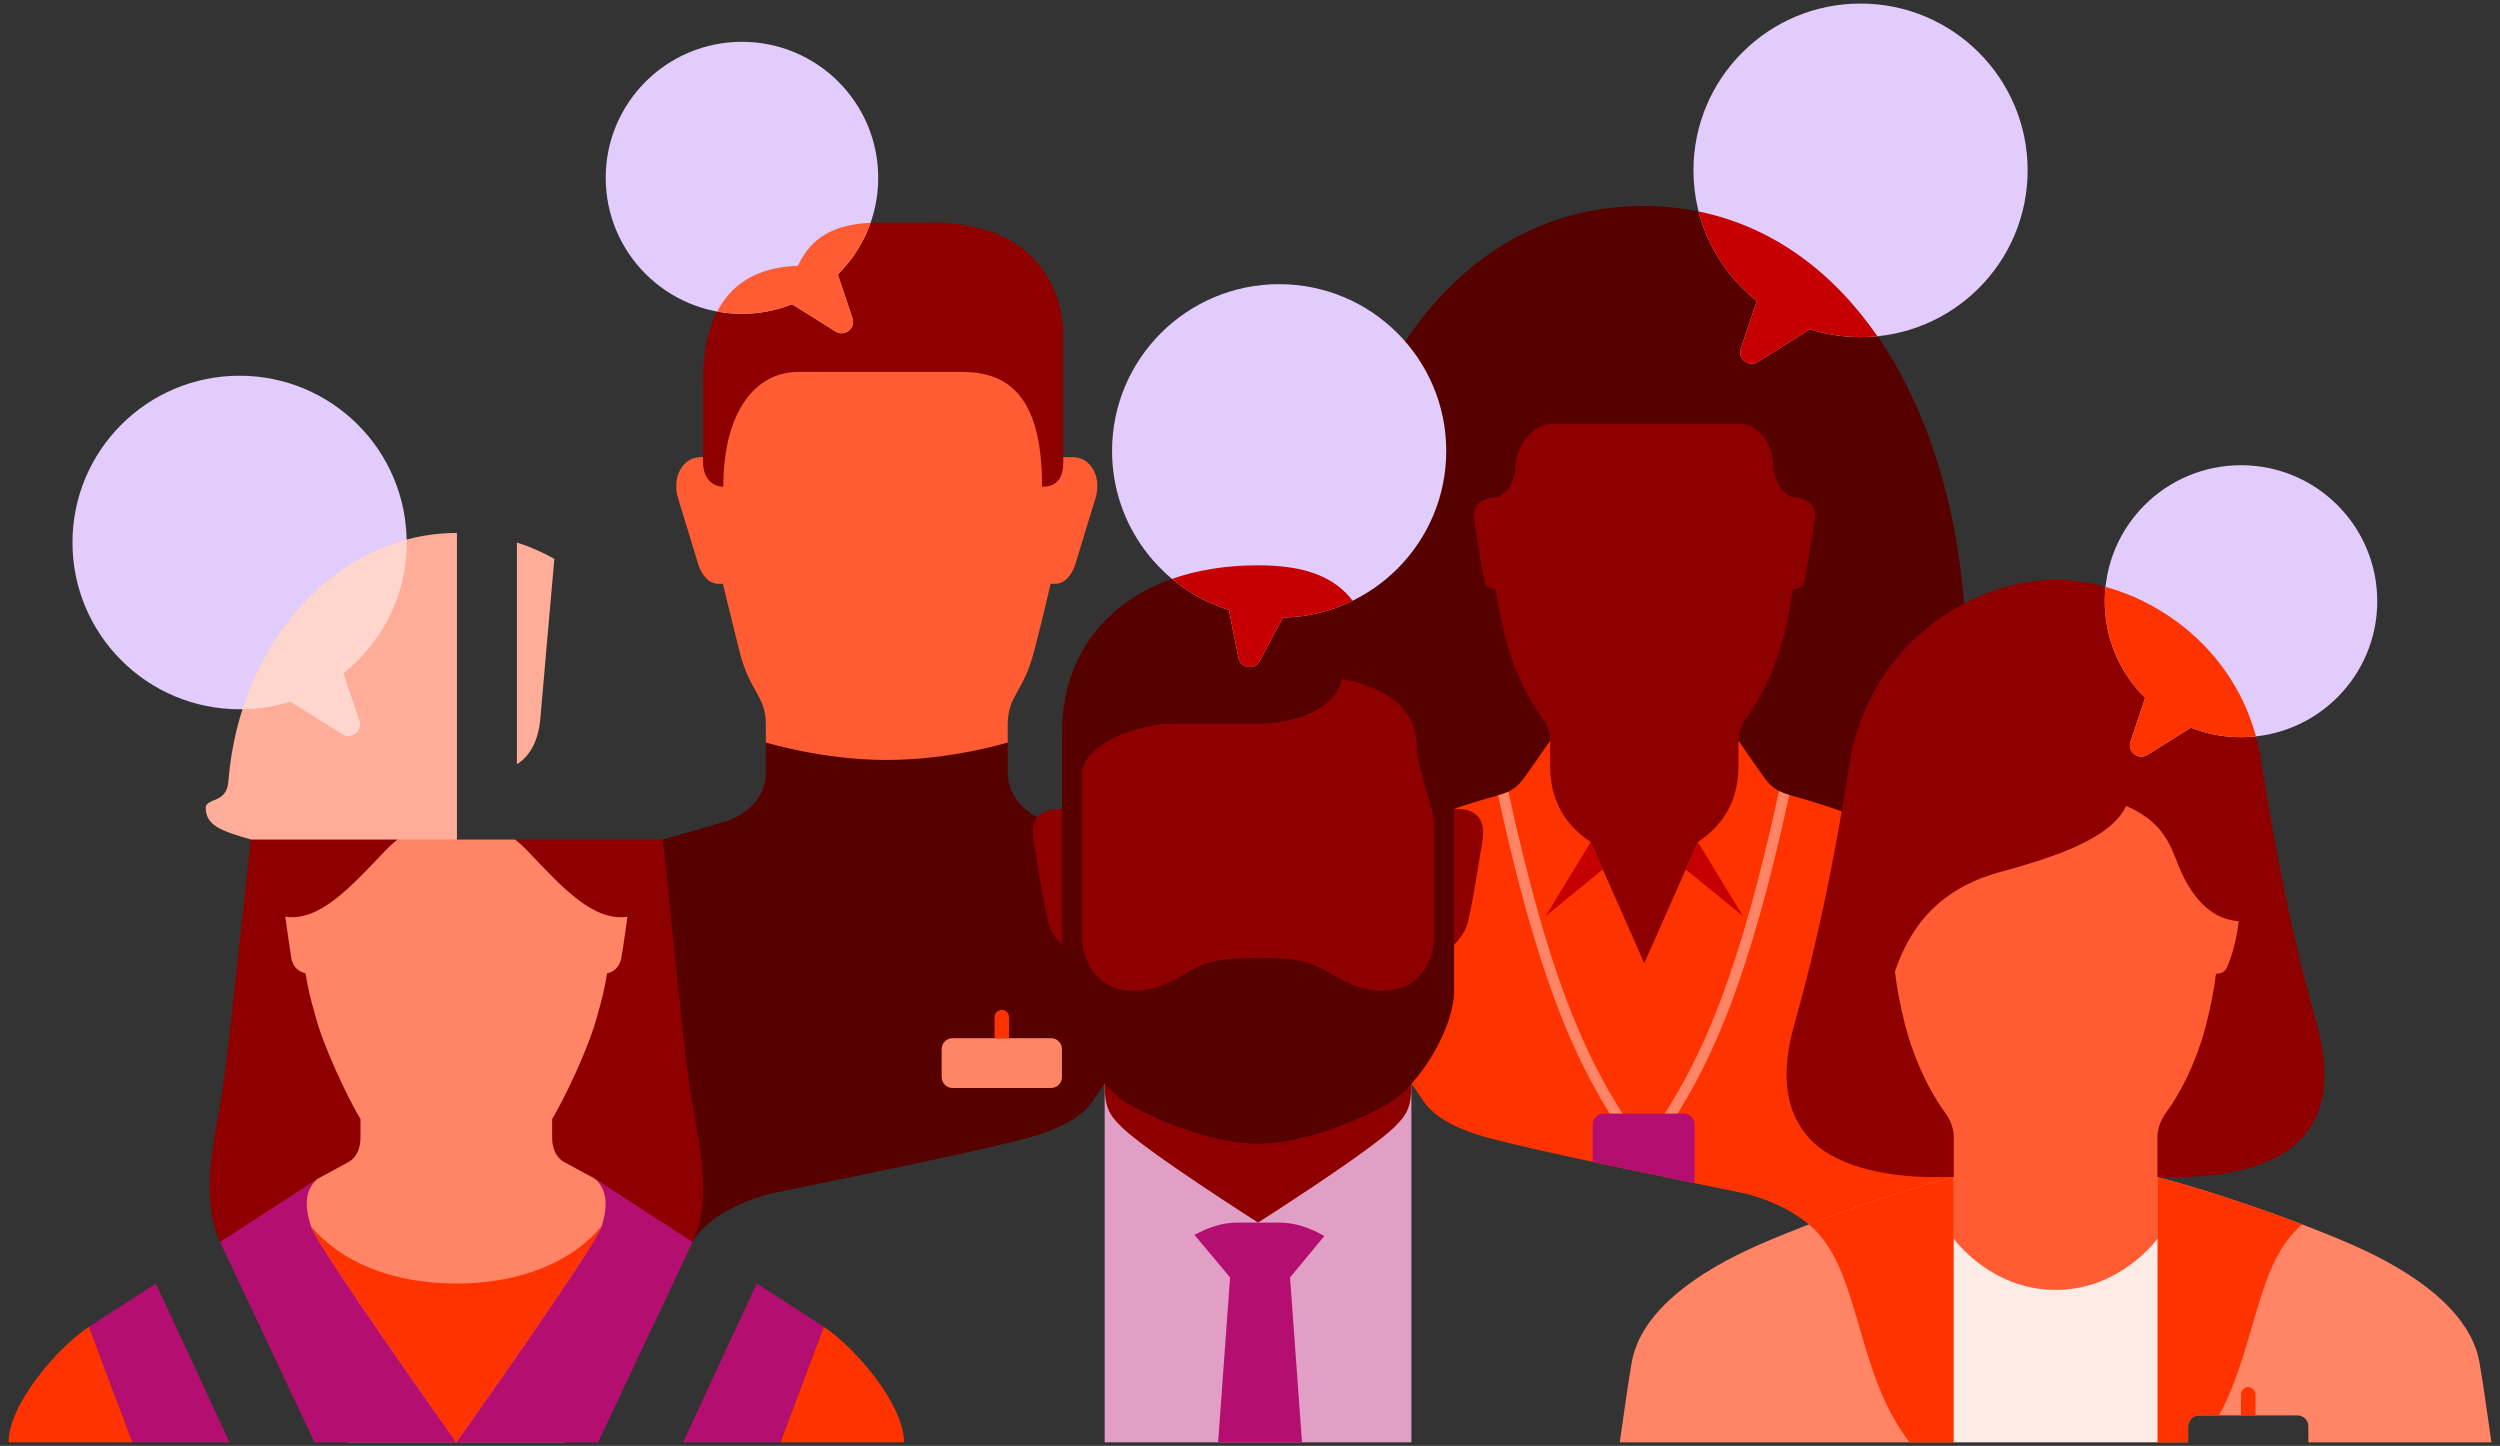
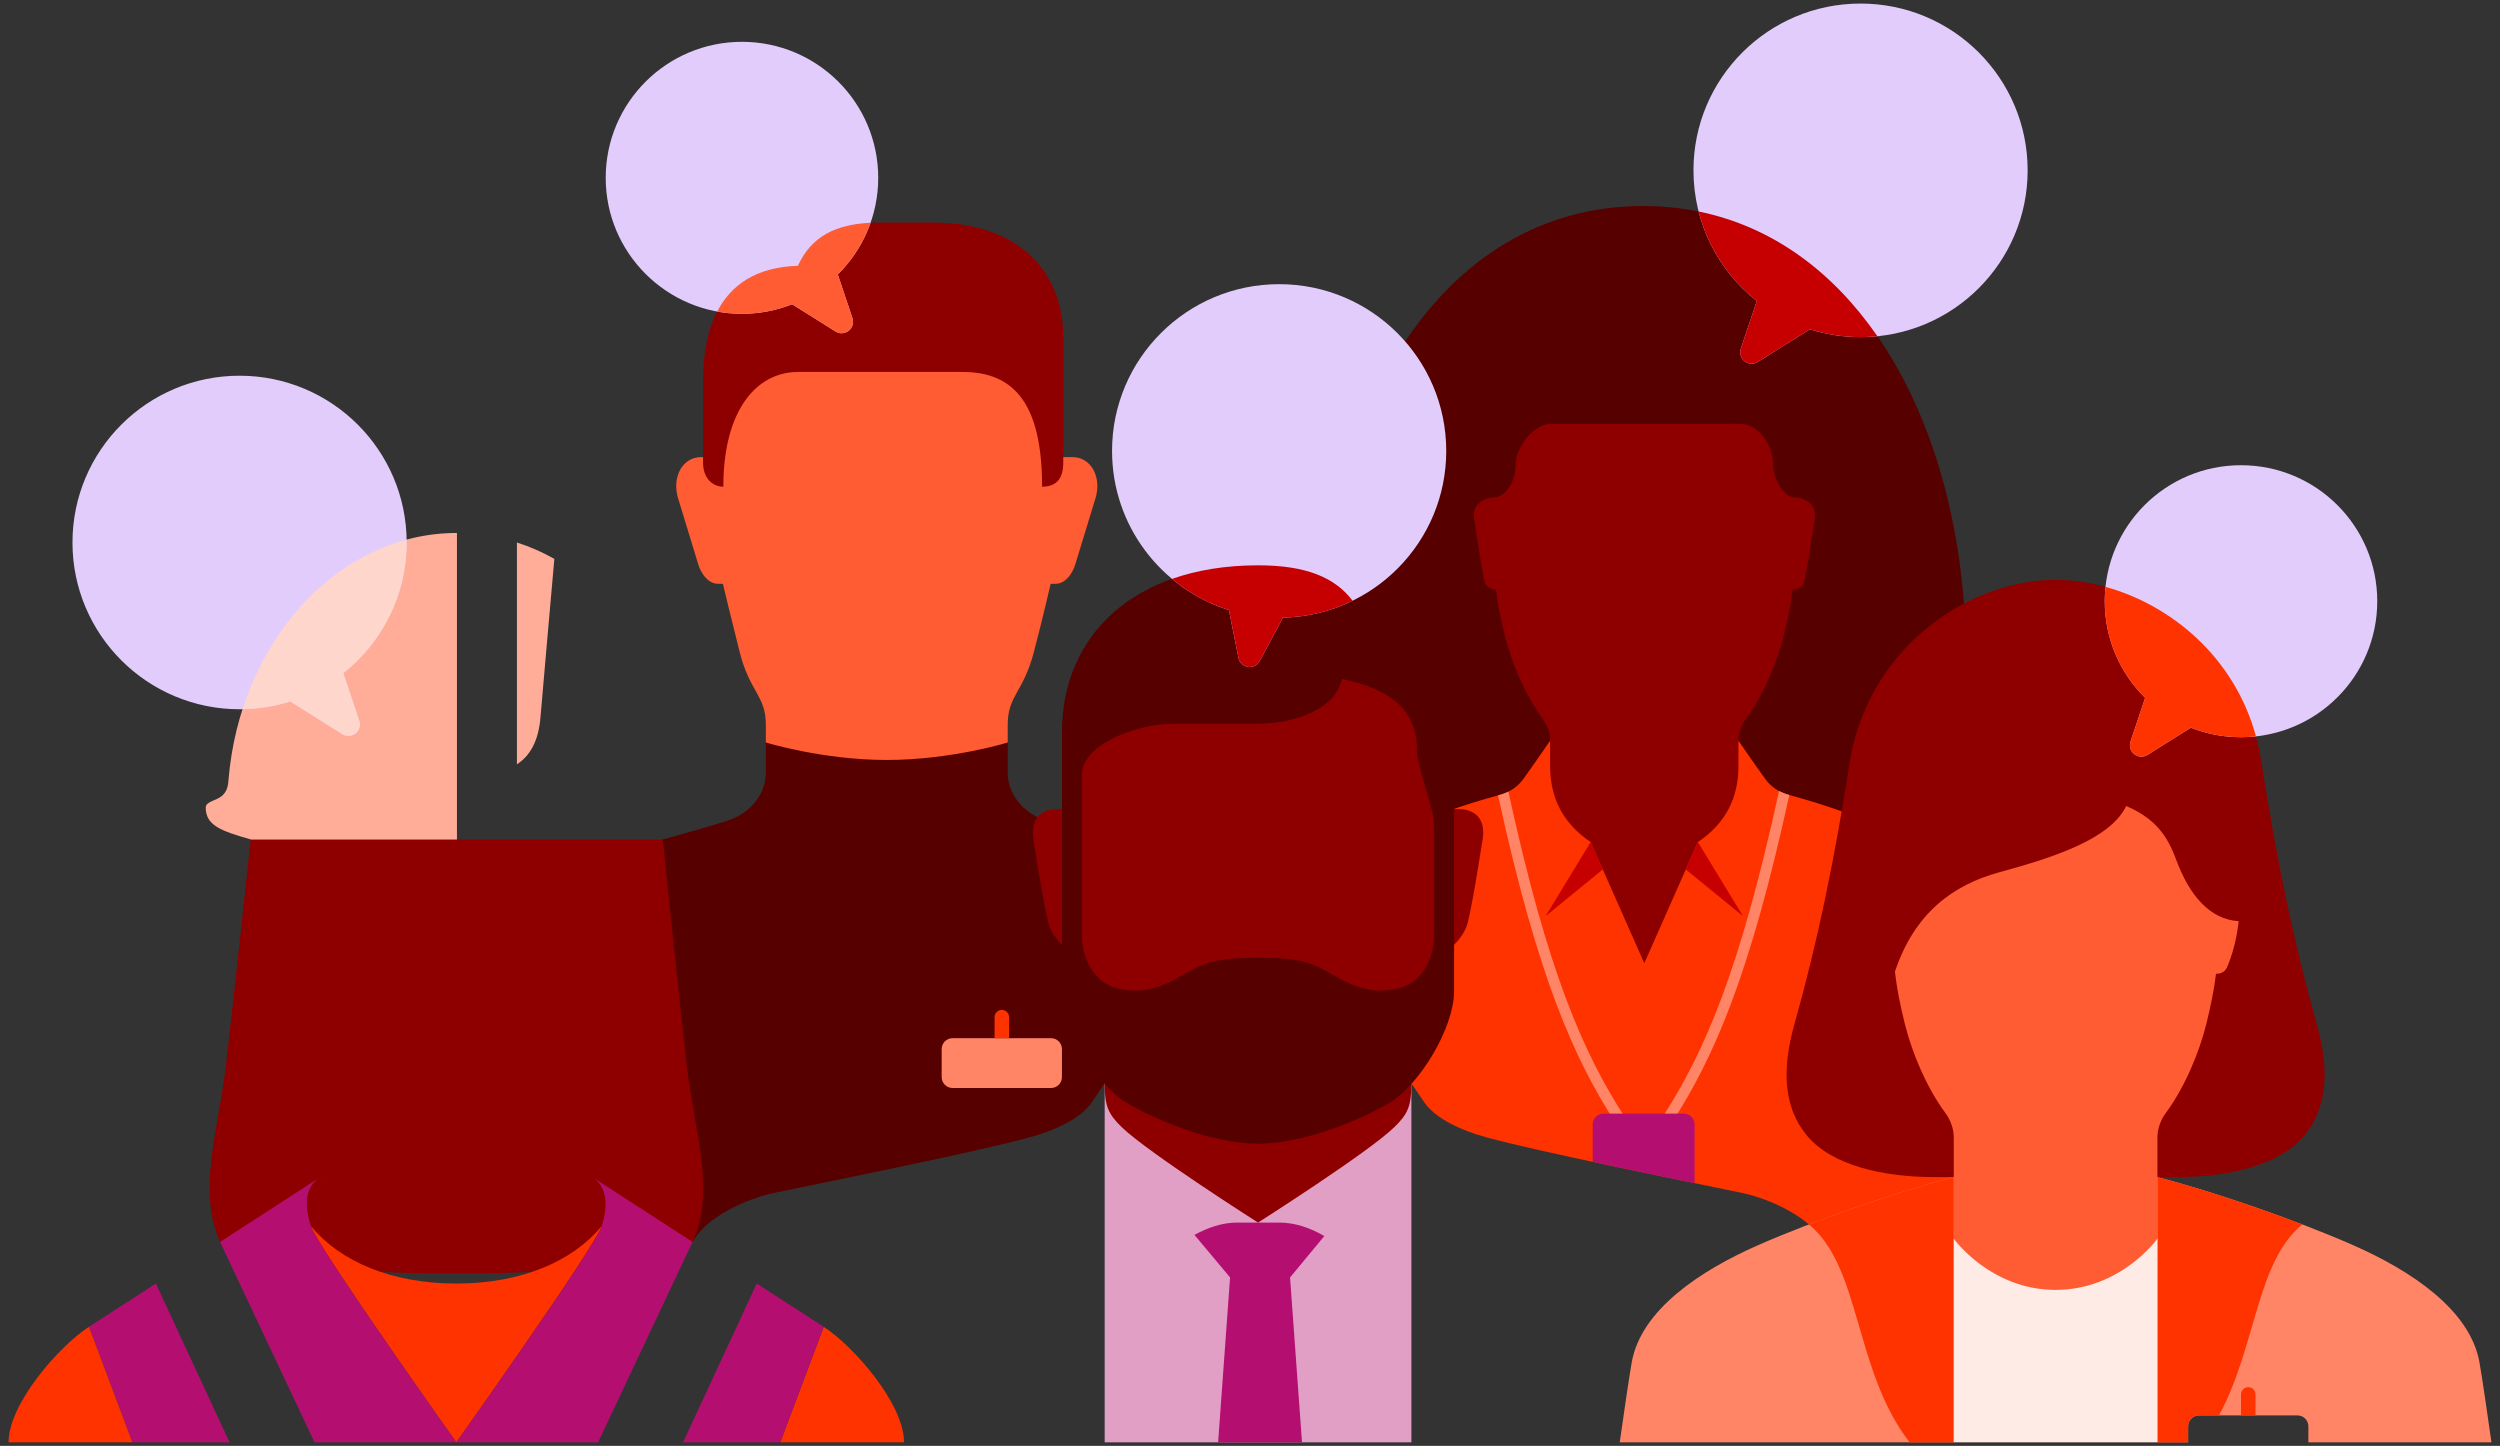
<svg xmlns="http://www.w3.org/2000/svg" width="268px" height="155px" viewBox="0 0 268 155" version="1.1">
  <rect x="0" y="0" width="268" height="155" fill="#333333" stroke="none" />
  <title>2-Creating_Value_for_Everyone</title>
  <g id="Website" stroke="none" stroke-width="1" fill="none" fill-rule="evenodd">
    <g id="Konecranes-neue-CI-Anpassungen-Vorschlag" transform="translate(-538, -3181)">
      <g id="2-Creating_Value_for_Everyone" transform="translate(538.918, 3181.381)">
        <g id="Group-85" transform="translate(-0, 0)">
          <path d="M82.114,127.488 C89.357,125.985 103.914,123.064 109.519,121.526 C112.124,120.811 114.932,119.55 116.145,117.749 C117.164,116.236 118.663,114.071 118.663,114.071 L118.16,89.615 C118.16,89.615 112.944,88.171 111.24,87.604 C108.635,86.737 107.108,84.651 107.108,82.437 L107.108,79.213 L81.181,79.213 L81.181,82.437 C81.181,84.651 79.654,86.737 77.049,87.604 C75.345,88.171 70.129,89.615 70.129,89.615 C70.129,89.615 64.358,90.87 60.435,91.963 C48.769,95.215 42.392,103.694 40.255,115.251 C39.761,117.927 38.534,125.237 37.288,132.757 L73.321,132.757 C74.734,130.098 79.123,128.108 82.114,127.488" id="Fill-2" fill="#570000" />
          <path d="M111.754,110.911 L101.198,110.911 C100.553,110.911 100.03,111.433 100.03,112.077 L100.03,115.087 C100.03,115.731 100.553,116.253 101.198,116.253 L111.754,116.253 C112.399,116.253 112.923,115.731 112.923,115.087 L112.923,112.077 C112.923,111.433 112.399,110.911 111.754,110.911" id="Fill-4" fill="#FF8566" />
          <path d="M107.253,110.911 L105.699,110.911 L105.699,108.659 C105.699,108.231 106.047,107.883 106.476,107.883 C106.905,107.883 107.253,108.231 107.253,108.659 L107.253,110.911 Z" id="Fill-6" fill="#FF3300" />
          <path d="M94.145,29.818 C89.181,29.818 82.786,31.791 80.546,33.778 C78.305,35.766 76.536,38.328 76.936,42.723 C77.036,43.83 76.089,48.625 76.089,48.625 L74.231,48.625 C72.181,48.625 71.112,50.84 71.761,52.998 C72.759,56.319 73.39,58.277 73.915,60.054 C74.262,61.227 75.062,62.201 76.052,62.201 L76.578,62.201 C76.578,62.201 77.378,65.562 78.365,69.484 C79.462,73.847 81.181,74.164 81.181,77.311 L81.181,79.213 C81.181,79.213 87.236,81.087 94.145,81.087 C101.053,81.087 107.108,79.213 107.108,79.213 L107.108,77.311 C107.108,74.164 108.792,73.839 109.924,69.484 C110.958,65.51 111.711,62.201 111.711,62.201 L112.237,62.201 C113.227,62.201 114.027,61.227 114.374,60.054 C114.899,58.277 115.53,56.319 116.528,52.998 C117.177,50.84 116.108,48.625 114.059,48.625 L112.2,48.625 C112.2,48.625 111.253,43.83 111.353,42.723 C111.753,38.328 109.984,35.766 107.744,33.778 C105.503,31.791 99.108,29.818 94.145,29.818" id="Fill-8" fill="#FF5C33" />
          <path d="M99.134,23.476 L93.347,23.476 C89.18,23.476 86.192,24.65 84.62,28.11 C76.993,28.357 74.447,33.654 74.447,40.549 L74.447,49.184 C74.447,50.861 75.442,51.793 76.624,51.793 C76.624,43.593 80.178,39.493 84.63,39.493 L102.287,39.493 C107.797,39.493 110.793,42.91 110.793,51.793 C112.318,51.793 113.065,50.954 113.065,49.184 L113.065,35.794 C113.065,28.451 107.963,23.476 99.134,23.476" id="Fill-10" fill="#8E0000" />
          <path d="M175.225,21.703 C153.402,21.703 140.605,44.178 140.605,70.268 C140.605,85.184 150.818,96.807 175.225,96.807 C199.632,96.807 209.845,85.184 209.845,70.268 C209.845,44.178 197.047,21.703 175.225,21.703" id="Fill-12" fill="#570000" />
          <path d="M201.936,88.724 C198.349,87.189 194.658,85.848 190.815,84.826 C190.811,84.825 190.806,84.823 190.802,84.821 C189.624,84.479 188.884,83.9 188.321,83.131 C187.335,81.784 185.445,79.026 185.445,79.026 L165.254,79.026 C165.254,79.026 163.365,81.784 162.378,83.131 C161.815,83.9 161.076,84.479 159.898,84.821 C159.893,84.823 159.889,84.825 159.884,84.826 C156.042,85.848 152.351,87.189 148.764,88.724 C143.183,91.111 149.223,114.071 149.223,114.071 C149.223,114.071 150.722,116.236 151.741,117.749 C152.954,119.55 155.762,120.811 158.367,121.525 C163.972,123.064 178.529,125.985 185.772,127.488 C188.662,128.087 192.859,129.966 194.412,132.492 L216.401,132.492 L216.401,101.354 C213.933,96.637 207.517,91.111 201.936,88.724" id="Fill-14" fill="#FF3300" />
          <path d="M198.533,0 C188.64,0 180.621,8.004 180.621,17.878 C180.621,23.556 183.276,28.613 187.412,31.888 L185.699,36.994 C185.333,38.085 186.54,39.032 187.515,38.42 L193.101,34.916 C194.814,35.46 196.639,35.756 198.533,35.756 C208.426,35.756 216.445,27.752 216.445,17.878 C216.445,8.004 208.426,0 198.533,0" id="Fill-16" fill="#E1CCFB" />
          <path d="M181.178,22.294 C182.16,26.141 184.387,29.492 187.412,31.887 L185.699,36.994 C185.333,38.085 186.54,39.032 187.515,38.42 L193.101,34.916 C194.814,35.46 196.639,35.755 198.533,35.755 C199.143,35.755 199.746,35.724 200.341,35.665 C195.57,28.758 189.109,23.909 181.178,22.294" id="Fill-18" fill="#C60000" />
          <path d="M172.259,119.982 C167.784,113.022 163.928,104.379 159.673,84.882 C160.106,84.766 160.399,84.66 160.781,84.483 C165.013,103.917 168.824,112.48 173.243,119.352 L172.259,119.982 Z" id="Fill-20" fill="#FF8566" />
          <path d="M178.3,119.982 L177.317,119.352 C181.74,112.473 185.555,103.898 189.792,84.419 C190.165,84.596 190.42,84.699 190.895,84.846 C186.636,104.369 182.778,113.017 178.3,119.982" id="Fill-22" fill="#FF8566" />
          <path d="M180.743,126.451 L180.743,120.164 C180.743,119.52 180.22,118.998 179.574,118.998 L170.985,118.998 C170.34,118.998 169.817,119.52 169.817,120.164 L169.817,124.171 C173.492,124.957 177.373,125.758 180.743,126.451" id="Fill-24" fill="#B40F70" />
          <polygon id="Fill-26" fill="#C60000" points="169.601 89.887 164.777 97.821 170.901 92.825" />
          <path d="M191.446,52.942 L191.446,52.94 C190.341,52.94 189.173,50.965 189.173,49.527 C189.173,47.549 187.81,45.054 185.558,45.054 L165.403,45.054 C163.421,45.054 161.551,47.557 161.551,49.527 C161.551,51.391 160.358,52.94 159.253,52.94 L159.253,52.943 C158.023,52.982 156.905,53.776 157.098,55.129 C157.476,57.788 157.862,60.099 158.216,61.928 C158.315,62.44 158.892,62.81 159.447,62.818 C159.64,64.416 159.97,66.042 160.416,67.827 C161.087,70.508 162.471,73.972 164.45,76.657 C164.891,77.255 165.254,78.136 165.254,79.026 L165.254,81.715 C165.254,85.105 166.575,87.849 169.601,89.887 L175.35,102.877 L181.099,89.887 C184.125,87.849 185.445,85.105 185.445,81.715 L185.445,79.026 C185.445,78.136 185.809,77.255 186.249,76.657 C188.229,73.972 189.613,70.508 190.283,67.827 C190.729,66.041 191.059,64.414 191.252,62.816 C191.256,62.816 191.261,62.819 191.265,62.819 C191.825,62.819 192.414,62.445 192.514,61.928 C192.868,60.099 193.253,57.788 193.632,55.129 C193.826,53.765 192.689,52.969 191.446,52.942" id="Fill-28" fill="#8E0000" />
          <polygon id="Fill-30" fill="#C60000" points="181.099 89.887 185.923 97.821 179.799 92.825" />
          <polygon id="Fill-32" fill="#E19FC6" points="150.383 115.738 117.503 115.738 117.503 154.237 150.383 154.237" />
          <path d="M137.376,136.561 L141.047,132.126 C139.527,131.227 137.866,130.68 136.243,130.68 L131.643,130.68 C130.155,130.68 128.56,131.212 127.127,131.999 L130.945,136.561 L130.945,136.561 L129.664,154.237 L138.657,154.237 L137.376,136.561 Z" id="Fill-34" fill="#B40F70" />
          <path d="M155.466,86.354 L153.851,86.354 L153.547,75.156 C153.547,75.156 150.481,71.685 148.15,69.445 C145.819,67.204 139.107,65.293 133.943,65.293 C133.943,65.293 133.937,65.354 133.926,65.466 C128.764,65.469 122.065,66.688 119.736,68.926 C117.406,71.166 114.339,77.314 114.339,77.314 L114.036,86.354 L112.42,86.354 C110.847,86.354 109.481,87.247 109.871,89.649 C110.464,93.295 110.824,95.717 111.432,98.414 C111.75,99.821 112.797,100.814 113.703,101.657 C113.703,101.657 115.454,108.107 116.727,110.668 C117.252,111.723 117.503,112.893 117.503,114.071 L117.503,115.739 C117.503,118.203 117.883,119.047 119.356,120.474 C122.143,123.173 133.943,130.68 133.943,130.68 C133.943,130.68 145.744,123.173 148.53,120.474 C150.003,119.047 150.383,118.203 150.383,115.739 L150.383,114.071 C150.383,112.825 150.721,112.258 151.297,111.153 C152.709,108.445 154.184,101.657 154.184,101.657 C155.089,100.814 156.137,99.821 156.454,98.414 C157.062,95.717 157.423,93.295 158.015,89.649 C158.405,87.247 157.04,86.354 155.466,86.354" id="Fill-36" fill="#8E0000" />
          <path d="M152.83,99.776 C152.83,102.743 151.22,105.021 149.118,105.546 C145.952,106.336 143.863,105.231 141.34,103.763 C139.343,102.6 137.638,102.294 133.943,102.294 C130.248,102.294 128.543,102.6 126.546,103.763 C124.023,105.231 121.934,106.336 118.768,105.546 C116.666,105.021 115.056,102.743 115.056,99.776 L115.056,82.671 C115.056,79.397 120.972,77.204 124.888,77.204 L133.745,77.204 C138.038,77.204 142.259,75.597 142.942,72.397 C148.141,73.463 150.979,75.752 150.979,79.971 C150.979,81.894 152.83,86.293 152.83,88.123 L152.83,99.776 Z M154.961,76.146 C154.961,70.317 152.472,64.017 144.079,64.017 C142.172,61.487 139.027,60.221 133.943,60.221 C120.563,60.221 112.926,67.836 112.926,78.094 L112.926,87.366 C112.926,87.367 112.926,87.369 112.926,87.371 L112.926,105.861 C112.926,109.847 116.666,115.931 119.819,117.819 C122.972,119.707 129.108,122.225 133.943,122.225 C138.778,122.225 144.914,119.707 148.067,117.819 C151.22,115.931 154.96,109.847 154.96,105.861 L154.96,87.381 C154.96,87.376 154.961,87.371 154.961,87.366 L154.961,76.146 Z" id="Fill-38" fill="#570000" />
          <path d="M72.74,114.179 C72.331,110.827 71.024,98.284 70.129,89.615 L25.961,89.615 C25.027,98.284 23.665,110.827 23.256,114.179 C22.397,121.206 20.233,127.209 22.675,132.757 C24.669,137.286 71.261,137.257 73.321,132.757 C75.801,127.338 73.599,121.206 72.74,114.179" id="Fill-40" fill="#8E0000" />
          <path d="M87.383,141.854 C90.595,143.938 95.996,150.109 95.996,154.237 L82.725,154.237 L87.383,141.854 Z" id="Fill-42" fill="#FF3300" />
-           <path d="M59.557,124.189 C58.678,123.714 58.272,122.662 58.272,121.617 L58.272,119.584 C59.631,117.323 62.366,111.607 63.195,108.188 C63.625,106.733 63.938,105.384 64.16,103.96 C64.92,103.816 65.523,103.214 65.681,102.347 C65.878,101.263 66.184,99.059 66.342,97.895 C62.689,98.396 59.506,94.919 55.586,90.784 C55.196,90.373 54.765,89.983 54.299,89.615 L48.066,89.615 C48.066,89.615 45.505,88.795 42.675,88.911 C41.82,89.467 41.06,90.099 40.41,90.784 C36.493,94.917 33.31,98.392 29.66,97.896 C29.828,99.074 30.149,101.313 30.316,102.347 C30.455,103.214 31.034,103.768 31.837,103.96 C32.058,105.384 32.371,106.733 32.802,108.188 C33.63,111.607 36.366,117.323 37.725,119.584 L37.725,121.617 C37.725,122.662 37.318,123.714 36.439,124.189 C35.476,124.71 33.144,125.977 33.144,125.977 L27.907,129.679 C28.211,130.642 36.361,154.237 36.361,154.237 L47.998,154.237 L59.636,154.237 C59.636,154.237 67.785,130.642 68.09,129.679 L62.852,125.977 C62.852,125.977 60.521,124.71 59.557,124.189" id="Fill-44" fill="#FF8566" />
          <path d="M63.586,131.059 C60.453,134.854 54.944,137.215 47.998,137.215 C41.052,137.215 35.543,134.854 32.41,131.059 L32.41,131.059 C33.121,133.303 47.998,154.237 47.998,154.237 C47.998,154.237 62.876,133.303 63.586,131.059 Z" id="Fill-46" fill="#FF3300" />
-           <polygon id="Fill-48" fill="#FF3300" points="47.998 154.237 47.998 154.237" />
          <path d="M62.852,125.977 C64.264,127.179 64.201,129.116 63.586,131.059 C62.876,133.303 47.998,154.237 47.998,154.237 L63.195,154.237 L73.321,132.757 C68.746,129.794 64.445,127.009 62.852,125.977" id="Fill-50" fill="#B40F70" />
          <path d="M80.205,137.214 L80.206,137.215 L72.306,154.237 L82.725,154.237 L87.382,141.854 C86.657,141.388 83.775,139.524 80.205,137.214" id="Fill-52" fill="#B40F70" />
          <path d="M33.214,125.932 C33.594,125.686 33.804,125.55 33.804,125.55 C33.583,125.666 33.391,125.796 33.214,125.932" id="Fill-54" fill="#B40F70" />
          <path d="M8.614,141.854 L13.271,154.237 L23.689,154.237 L15.79,137.215 C12.221,139.525 9.339,141.388 8.614,141.854" id="Fill-56" fill="#B40F70" />
          <path d="M32.41,131.059 C31.773,129.044 31.664,127.129 33.215,125.932 C31.673,126.93 27.315,129.752 22.675,132.757 L32.801,154.237 L47.998,154.237 C47.998,154.237 33.121,133.303 32.41,131.059" id="Fill-58" fill="#B40F70" />
          <path d="M21.135,86.174 C21.135,85.772 21.613,85.574 22.317,85.275 C23.118,84.934 23.519,84.313 23.567,83.311 C23.567,83.301 23.571,83.291 23.572,83.281 C24.788,68.39 35.289,56.753 48.066,56.753 L48.066,89.615 L26.002,89.615 C22.662,88.674 21.135,88.07 21.135,86.174 L21.136,86.174 L21.135,86.174 Z" id="Fill-60" fill="#FFAD99" />
          <path d="M57.022,76.501 C57.251,73.649 58.091,64.374 58.509,59.531 C57.228,58.812 55.887,58.222 54.497,57.774 L54.497,81.55 C55.875,80.669 56.815,79.089 57.022,76.501" id="Fill-62" fill="#FFAD99" />
          <path d="M8.614,141.854 C5.401,143.938 0,150.109 0,154.237 L13.271,154.237 L8.614,141.854 Z" id="Fill-64" fill="#FF3300" />
          <path d="M266.165,154.237 C265.636,150.477 265.184,147.442 264.889,145.713 C263.908,139.978 257.394,135.773 251.388,133.124 C245.362,130.467 236.528,127.402 230.359,125.807 C225.369,124.517 213.514,124.517 208.525,125.807 C202.355,127.402 193.521,130.467 187.495,133.124 C181.49,135.773 174.976,139.978 173.995,145.713 C173.699,147.442 173.248,150.477 172.718,154.237 L208.525,154.237 L219.441,143.323 L230.358,154.237 L233.648,154.237 L233.648,152.518 C233.648,151.873 234.171,151.351 234.816,151.351 L245.372,151.351 C246.017,151.351 246.54,151.873 246.54,152.518 L246.54,154.237 L266.165,154.237 Z" id="Fill-66" fill="#FF8566" />
          <path d="M192.993,130.879 C198.603,135.45 197.832,146.531 203.789,154.237 L208.525,154.237 L208.525,125.807 C204.051,126.964 198.181,128.893 192.993,130.879" id="Fill-68" fill="#FF3300" />
          <path d="M234.816,151.351 L236.958,151.351 C240.956,143.979 240.95,134.904 245.89,130.879 C240.702,128.893 234.831,126.963 230.358,125.807 L230.358,154.237 L233.648,154.237 L233.648,152.518 C233.648,151.874 234.171,151.351 234.816,151.351" id="Fill-70" fill="#FF3300" />
          <polygon id="Fill-72" fill="#FFEBE6" points="208.525 154.237 230.358 154.237 230.358 132.409 208.525 132.409" />
          <path d="M247.461,109.493 C244.953,100.538 243.216,92.257 241.35,80.388 C239.076,68.342 228.264,61.776 219.442,61.776 C210.619,61.776 200.026,68.384 197.533,80.389 C195.666,92.258 193.93,100.538 191.422,109.493 C190.129,114.107 190.202,118.256 192.794,121.368 C195.461,124.57 201.008,125.802 206.404,125.802 L232.479,125.802 C237.874,125.802 243.422,124.57 246.089,121.368 C248.681,118.256 248.754,114.107 247.461,109.493" id="Fill-74" fill="#8E0000" />
          <path d="M232.374,91.794 C231.428,89.23 230.167,87.388 227.014,86.024 C225.332,89.486 219.587,91.444 213.421,93.123 C208.474,94.469 204.33,97.467 202.218,103.781 C202.422,105.583 202.79,107.41 203.293,109.425 C204.018,112.325 205.515,116.071 207.656,118.974 C208.132,119.62 208.525,120.573 208.525,121.535 L208.525,132.409 C208.525,132.409 212.437,137.897 219.441,137.897 C226.445,137.897 230.358,132.409 230.358,132.409 L230.358,121.535 C230.358,120.573 230.751,119.62 231.227,118.974 C233.368,116.071 234.865,112.325 235.589,109.425 C236.072,107.494 236.429,105.735 236.637,104.006 C236.642,104.007 236.647,104.01 236.651,104.01 C237.257,104.01 237.655,103.739 237.868,103.21 C238.357,101.999 238.837,100.461 239.068,98.373 C235.974,98.171 233.786,95.618 232.374,91.794" id="Fill-75" fill="#FF5C33" />
          <path d="M239.317,49.49 C231.25,49.49 224.71,56.017 224.71,64.069 C224.71,68.122 226.369,71.789 229.045,74.431 L227.473,79.115 C227.108,80.206 228.314,81.153 229.29,80.541 L233.941,77.623 C235.606,78.282 237.418,78.647 239.317,78.647 C247.384,78.647 253.924,72.12 253.924,64.069 C253.924,56.017 247.384,49.49 239.317,49.49" id="Fill-76" fill="#E1CCFB" />
          <path d="M240.871,151.351 L239.317,151.351 L239.317,149.099 C239.317,148.671 239.665,148.323 240.094,148.323 L240.094,148.323 C240.523,148.323 240.871,148.671 240.871,149.099 L240.871,151.351 Z" id="Fill-77" fill="#FF3300" />
          <path d="M224.792,62.532 C224.739,63.037 224.71,63.55 224.71,64.069 C224.71,68.123 226.369,71.789 229.045,74.431 L227.474,79.115 C227.107,80.206 228.314,81.153 229.29,80.541 L233.941,77.624 C235.606,78.282 237.418,78.647 239.317,78.647 C239.86,78.647 240.395,78.615 240.922,78.558 C238.567,69.934 231.704,64.439 224.792,62.532" id="Fill-78" fill="#FF3300" />
          <path d="M154.119,47.96 C154.119,38.086 146.099,30.082 136.207,30.082 C126.314,30.082 118.294,38.086 118.294,47.96 C118.294,55.96 123.561,62.733 130.822,65.014 L131.842,70.134 C132.068,71.263 133.586,71.487 134.129,70.472 L136.612,65.827 C146.317,65.611 154.119,57.697 154.119,47.96" id="Fill-79" fill="#E1CCFB" />
          <path d="M133.943,60.221 C130.47,60.221 127.388,60.738 124.722,61.677 C126.497,63.158 128.562,64.304 130.822,65.014 L131.842,70.134 C132.067,71.263 133.586,71.487 134.129,70.472 L136.612,65.827 C139.287,65.768 141.815,65.121 144.077,64.015 C142.17,61.486 139.026,60.221 133.943,60.221" id="Fill-80" fill="#C60000" />
          <path d="M93.227,18.68 C93.227,10.629 86.688,4.102 78.621,4.102 C70.554,4.102 64.014,10.629 64.014,18.68 C64.014,26.732 70.554,33.259 78.621,33.259 C80.52,33.259 82.332,32.893 83.996,32.235 L88.648,35.153 C89.624,35.765 90.831,34.818 90.465,33.727 L88.893,29.043 C91.568,26.4 93.227,22.734 93.227,18.68" id="Fill-81" fill="#E1CCFB" />
          <path d="M75.969,33.014 C76.829,33.172 77.715,33.259 78.621,33.259 C80.52,33.259 82.332,32.893 83.996,32.235 L88.648,35.153 C89.624,35.765 90.831,34.818 90.464,33.727 L88.893,29.042 C90.453,27.501 91.664,25.611 92.406,23.5 C88.729,23.673 86.071,24.917 84.62,28.11 C80.174,28.254 77.464,30.122 75.969,33.014" id="Fill-82" fill="#FF5C33" />
          <path d="M42.676,57.774 C42.676,47.9 34.656,39.896 24.763,39.896 C14.87,39.896 6.851,47.9 6.851,57.774 C6.851,67.647 14.87,75.652 24.763,75.652 C26.657,75.652 28.482,75.356 30.195,74.812 L35.781,78.316 C36.756,78.928 37.963,77.981 37.597,76.89 L35.884,71.783 C40.02,68.508 42.676,63.452 42.676,57.774" id="Fill-83" fill="#E1CCFB" />
          <path d="M25.085,75.639 C26.863,75.607 28.58,75.325 30.195,74.812 L35.781,78.316 C36.756,78.928 37.963,77.981 37.597,76.89 L35.884,71.783 C40.02,68.508 42.675,63.452 42.675,57.774 C42.675,57.672 42.67,57.572 42.668,57.47 C34.582,59.634 28.003,66.549 25.085,75.639" id="Fill-84" fill="#FFD6CC" />
        </g>
      </g>
    </g>
  </g>
</svg>